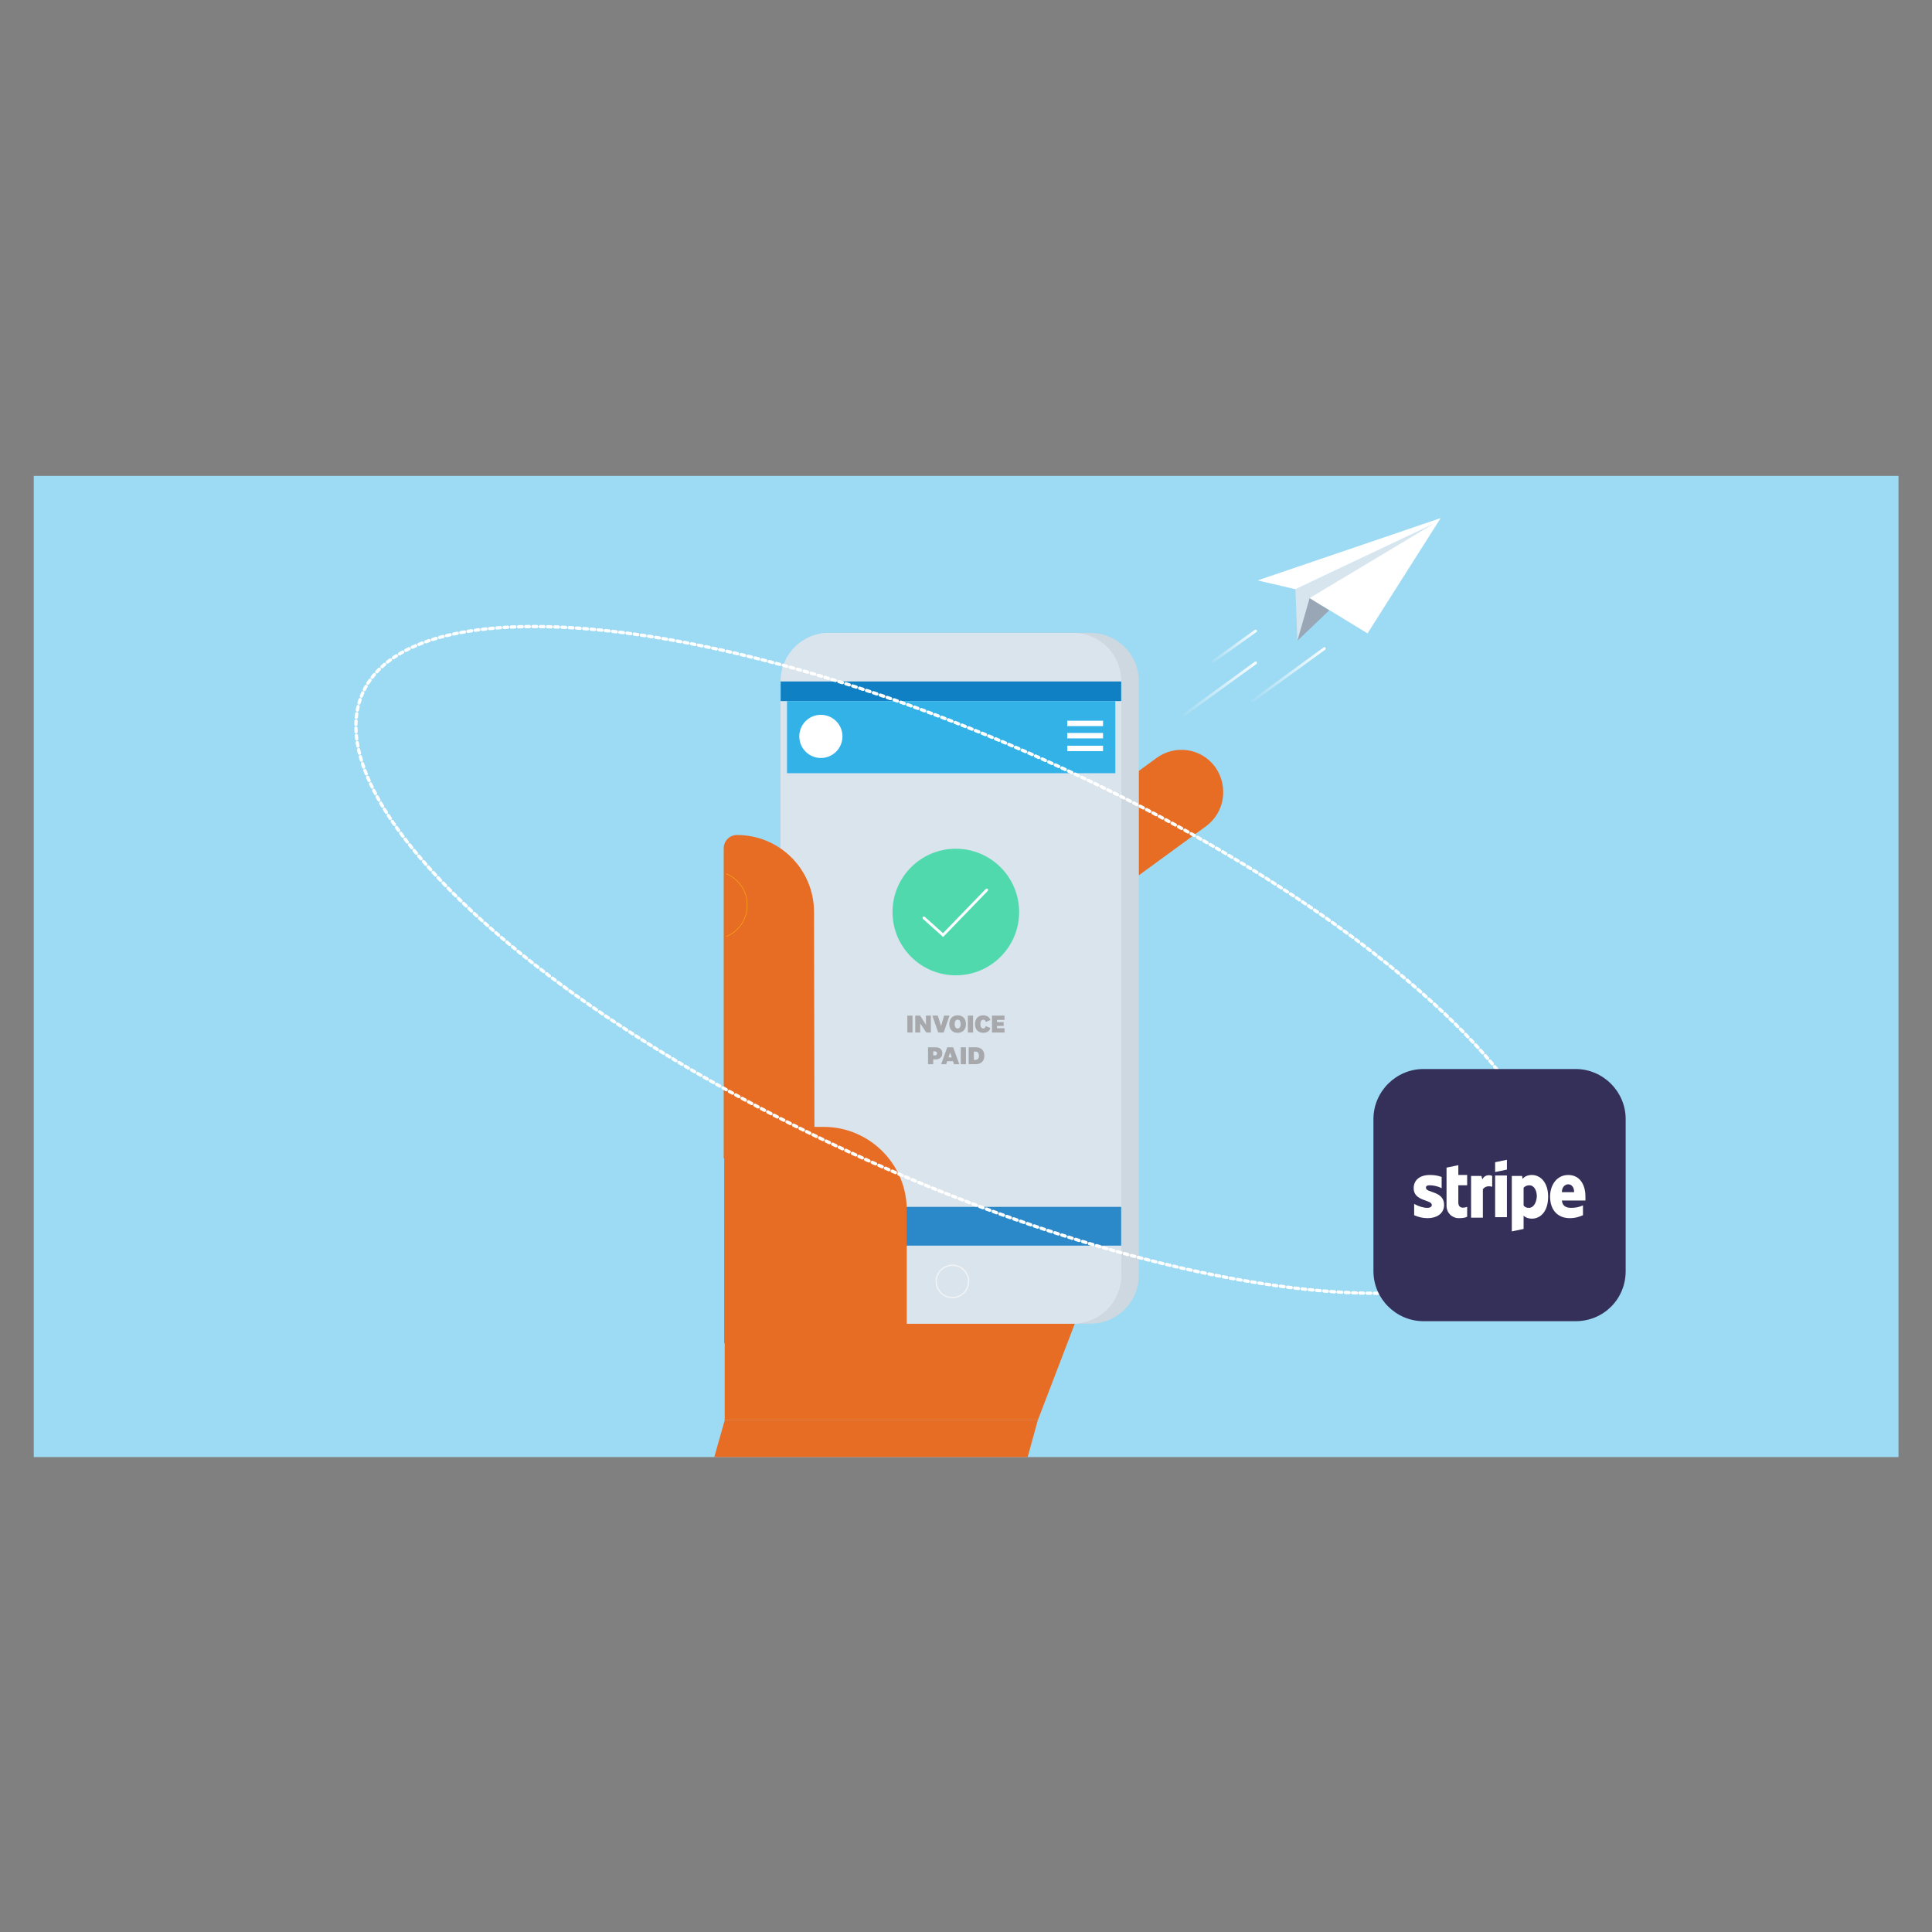
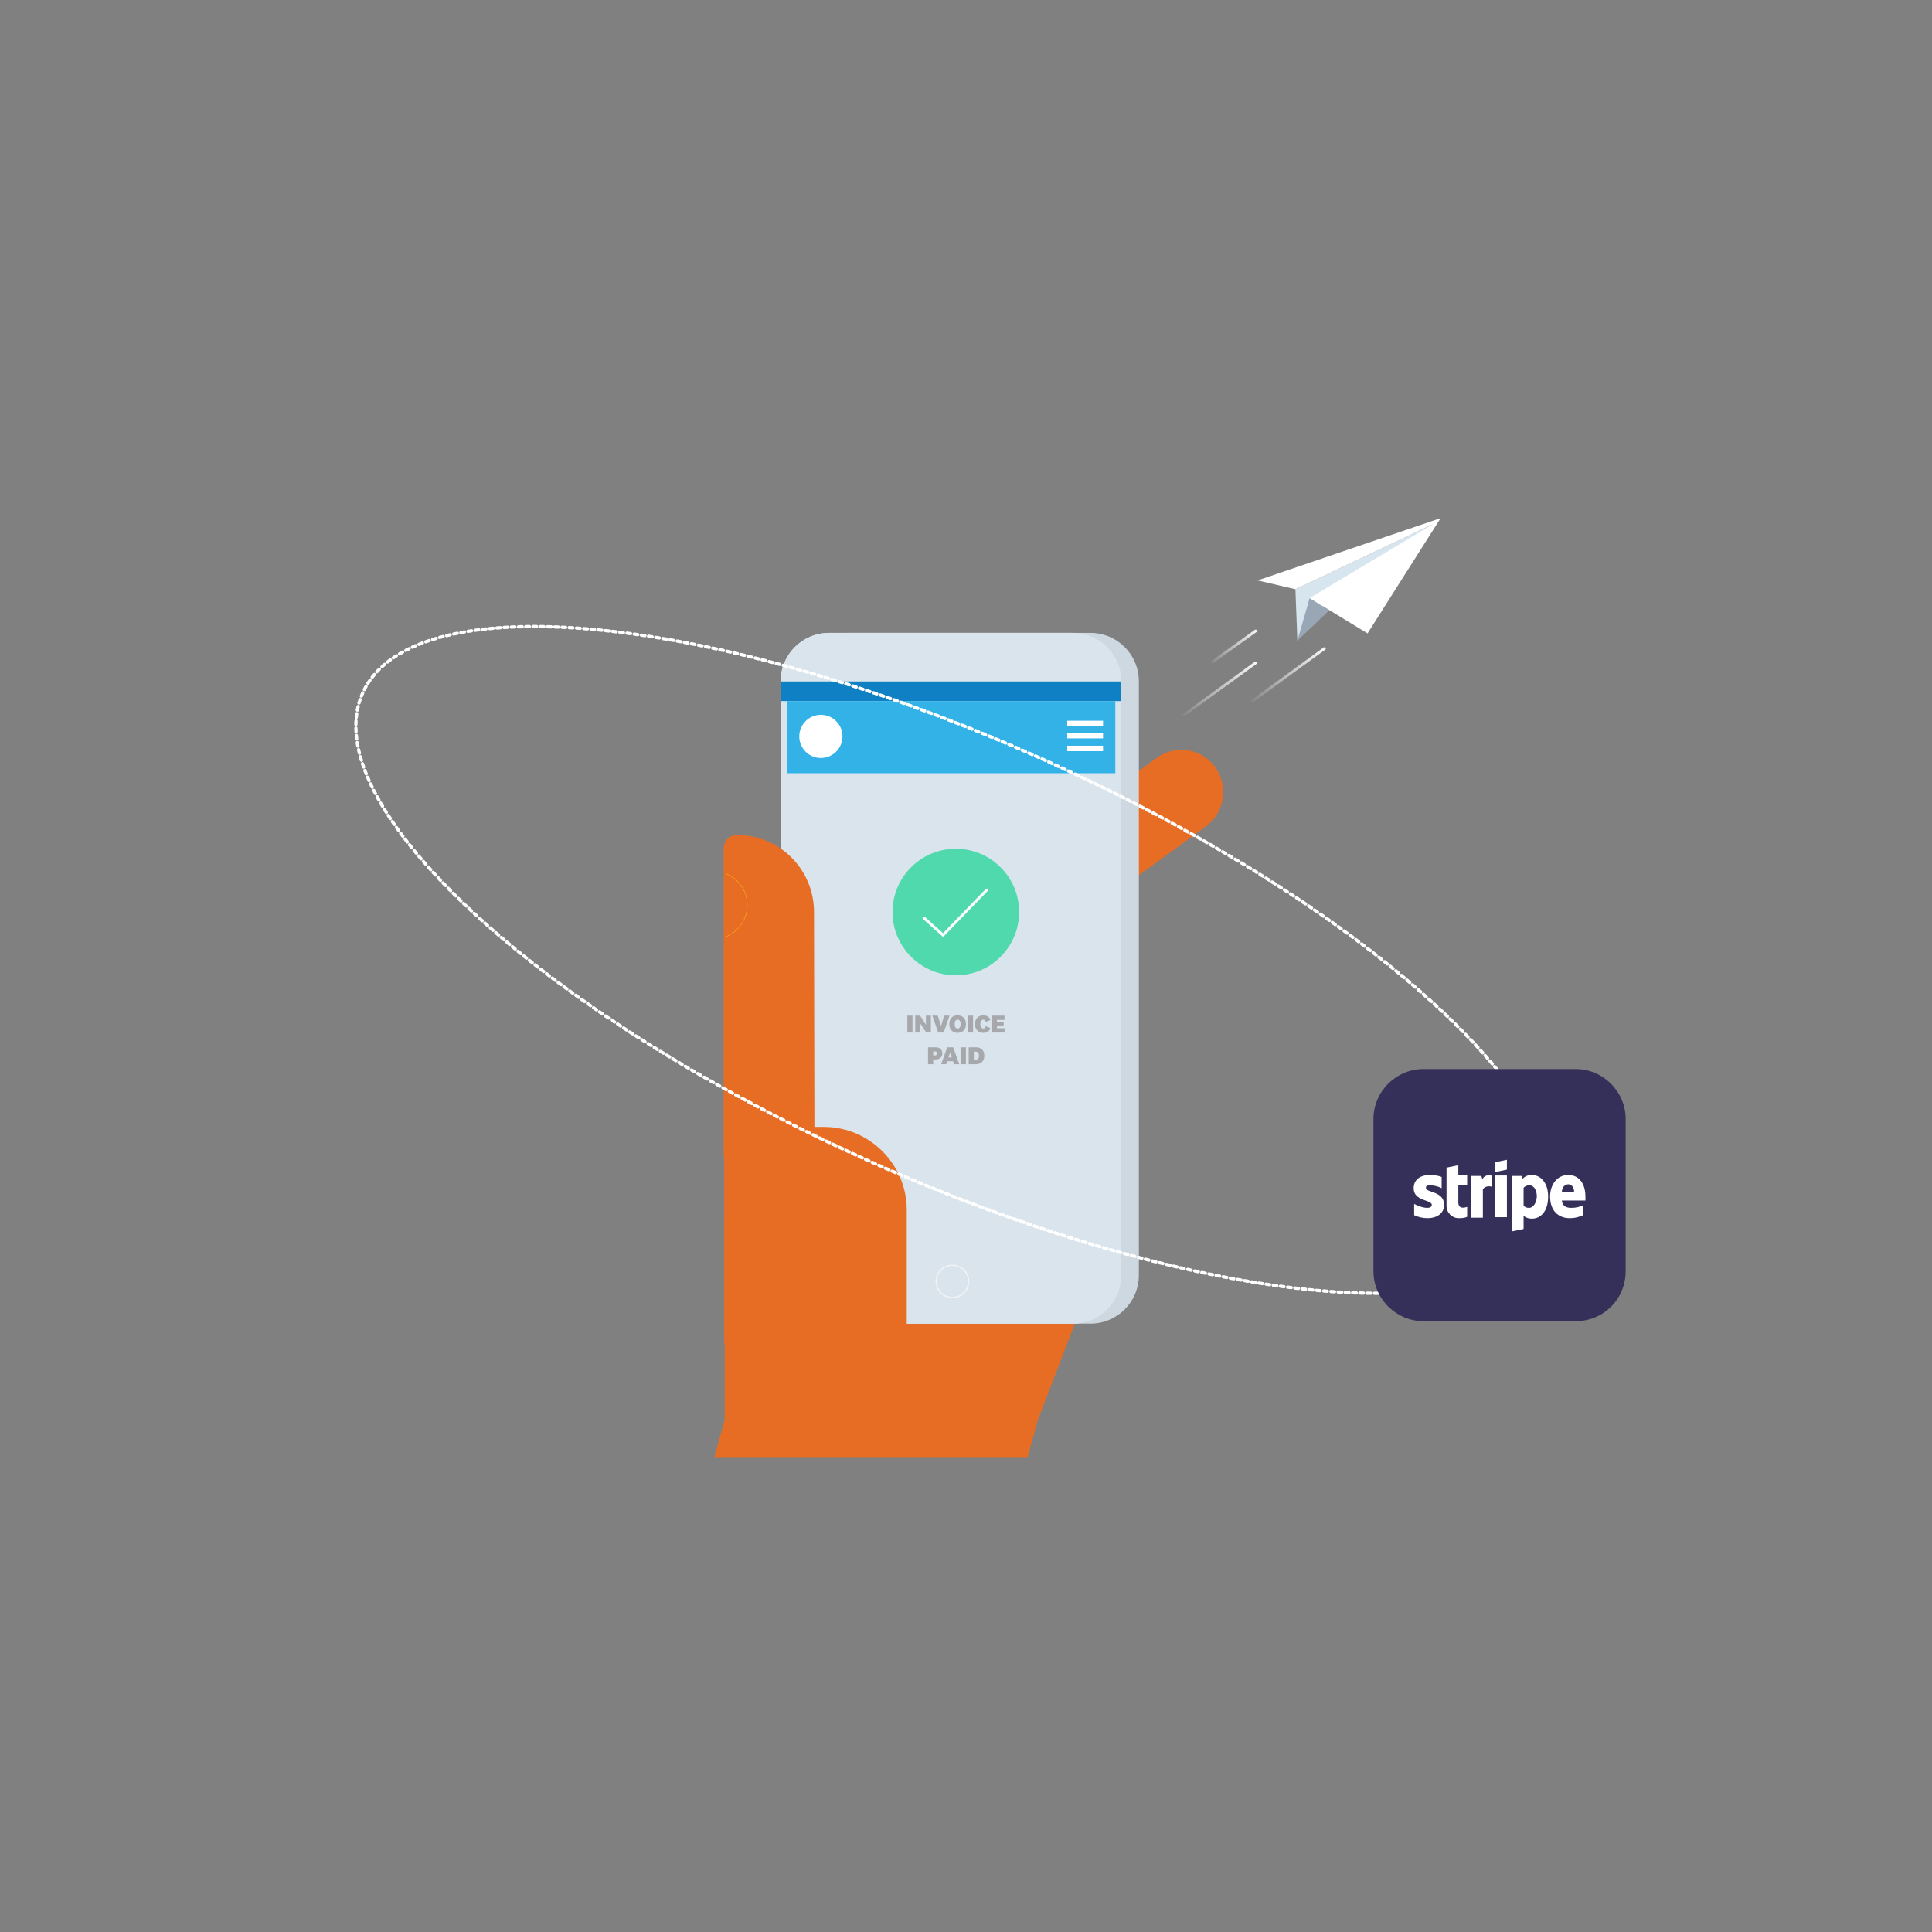
<svg xmlns="http://www.w3.org/2000/svg" width="1465" height="1465" viewBox="0 0 1465 1465" fill="none">
  <rect x="0" y="0" width="1465" height="1465" fill="#808080" stroke="none" />
  <g clip-path="url(#clip0_2027_31539)">
-     <path d="M1448.9 353.43H20.02V1112.31H1448.9V353.43Z" fill="#9DDAF3" />
    <path d="M489.246 1289.75H728.51L786.93 1076.97H549.527L489.246 1289.75Z" fill="#E86D24" />
    <path d="M914.559 626.476L809.626 703.108L772.043 651.4L876.977 574.768C891.117 564.352 911.21 567.328 921.629 581.836C931.676 596.344 928.699 616.06 914.559 626.476Z" fill="#E86D24" />
    <path d="M549.527 925.188L844.979 925.56L786.931 1076.96H549.527V925.188Z" fill="#E86D24" />
    <path d="M826.743 1003.68H642.178C621.712 1003.68 605.34 987.314 605.34 966.854V516.734C605.34 496.274 621.712 479.906 642.178 479.906H826.743C847.208 479.906 863.581 496.274 863.581 516.734V966.854C863.581 987.314 847.208 1003.68 826.743 1003.68Z" fill="#CED8E0" />
    <path d="M850.186 516.734H591.945V531.614H850.186V516.734Z" fill="#5D62AB" />
    <path d="M813.348 1003.68H628.784C608.318 1003.68 591.945 987.314 591.945 966.854V516.734C591.945 496.274 608.318 479.906 628.784 479.906H813.348C833.814 479.906 850.186 496.274 850.186 516.734V966.854C850.186 987.314 833.814 1003.68 813.348 1003.68Z" fill="#D9E4EC" />
    <path d="M850.186 516.734H591.945V944.534H850.186V516.734Z" fill="#F1F3F5" />
    <path d="M732.229 970.574C732.229 976.526 727.391 981.734 721.065 981.734C715.112 981.734 709.902 976.898 709.902 970.574C709.902 964.622 714.74 959.414 721.065 959.414C727.391 959.414 732.229 964.25 732.229 970.574Z" stroke="#CDD7DF" stroke-width="0.296" stroke-miterlimit="10" />
    <path d="M687.949 502.227H739.672" stroke="#98A6B6" stroke-width="0.247" stroke-miterlimit="10" stroke-linecap="round" stroke-linejoin="round" />
    <path d="M850.186 940.445H591.945V944.537H850.186V940.445Z" fill="white" />
    <path d="M813.348 1003.68H628.784C608.318 1003.68 591.945 987.314 591.945 966.854V516.734C591.945 496.274 608.318 479.906 628.784 479.906H813.348C833.814 479.906 850.186 496.274 850.186 516.734V966.854C850.186 987.314 833.814 1003.68 813.348 1003.68Z" fill="#D9E4EC" />
    <path d="M722.182 983.966C728.964 983.966 734.461 978.47 734.461 971.69C734.461 964.91 728.964 959.414 722.182 959.414C715.4 959.414 709.902 964.91 709.902 971.69C709.902 978.47 715.4 983.966 722.182 983.966Z" fill="#D9E4EC" stroke="#F1F3F5" stroke-width="0.998" stroke-miterlimit="10" />
    <path d="M850.186 516.734H591.945V531.614H850.186V516.734Z" fill="#0E80C3" />
-     <path d="M850.186 915.148H591.945V944.536H850.186V915.148Z" fill="#2B89C9" />
    <path d="M845.72 531.617H596.781V586.301H845.72V531.617Z" fill="#33B2E7" />
    <path d="M622.455 574.767C631.497 574.767 638.827 567.439 638.827 558.399C638.827 549.359 631.497 542.031 622.455 542.031C613.412 542.031 606.082 549.359 606.082 558.399C606.082 567.439 613.412 574.767 622.455 574.767Z" fill="white" />
    <path d="M836.418 555.797H809.254V559.889H836.418V555.797Z" fill="white" />
    <path d="M836.418 546.5H809.254V550.592H836.418V546.5Z" fill="white" />
    <path d="M836.418 565.469H809.254V569.561H836.418V565.469Z" fill="white" />
    <path d="M617.621 878.32H548.781V643.216C548.781 637.636 553.247 633.172 558.828 633.172C591.201 633.172 617.249 659.212 617.249 691.576L617.621 878.32Z" fill="#E86D24" />
    <path d="M550.641 710.179C559.943 706.459 566.641 697.159 566.641 686.371C566.641 675.583 559.943 666.283 550.641 662.562" stroke="#FCCC0B" stroke-width="0.252" stroke-miterlimit="10" />
    <path d="M687.575 1018.57H549.152V854.516H624.69C659.295 854.516 687.575 882.788 687.575 917.384V1018.57Z" fill="#E86D24" />
    <path d="M1174.06 930.428C1211.73 846.889 1041.01 688.489 792.752 576.634C544.498 464.778 312.718 441.823 275.056 525.363C237.394 608.903 408.113 767.302 656.367 879.158C904.622 991.013 1136.4 1013.97 1174.06 930.428Z" stroke="white" stroke-width="2.483" stroke-miterlimit="10" stroke-linecap="round" stroke-dasharray="2.75 2.75" />
    <path d="M688.009 770.135V782.945H691.94V770.135H688.009ZM702.133 777.02H702.094L697.703 770.135H694.021V782.945H697.779V776.061H697.818L702.401 782.945H705.872V770.135H702.133V777.02ZM713.612 777.998H713.573L711.1 770.135H706.976L711.445 782.945H715.549L719.998 770.135H715.913L713.612 777.998ZM726.16 769.905C722.287 769.905 719.832 772.455 719.832 776.54C719.832 780.625 722.287 783.175 726.16 783.175C730.034 783.175 732.47 780.625 732.47 776.54C732.47 772.455 730.034 769.905 726.16 769.905ZM726.16 773.184C727.618 773.184 728.423 774.45 728.423 776.54C728.423 778.63 727.618 779.896 726.16 779.896C724.703 779.896 723.897 778.63 723.897 776.54C723.897 774.45 724.703 773.184 726.16 773.184ZM733.93 770.135V782.945H737.861V770.135H733.93ZM739.328 776.54C739.328 780.625 741.744 783.175 745.637 783.175C748.36 783.175 750.374 781.775 750.987 779.57L747.44 778.074C747.267 779.071 746.73 779.896 745.618 779.896C744.333 779.896 743.393 778.841 743.393 776.54C743.393 774.239 744.333 773.203 745.618 773.203C746.73 773.203 747.267 773.99 747.44 774.987L750.987 773.491C750.374 771.305 748.36 769.905 745.637 769.905C741.744 769.905 739.328 772.455 739.328 776.54ZM761.739 779.704H755.986V777.94H761.049V775.063H755.986V773.376H761.701V770.135H752.208V782.945H761.739V779.704ZM709.475 803.321C712.352 803.321 714.557 801.691 714.557 798.757C714.557 795.746 712.601 794.135 709.475 794.135H703.703V806.945H707.634V803.321H709.475ZM710.53 798.776C710.53 799.811 709.955 800.291 708.996 800.291H707.634V797.242H708.996C709.974 797.242 710.53 797.759 710.53 798.776ZM720.432 798.162H720.47L721.698 801.844H719.205L720.432 798.162ZM723.404 806.945H727.412L722.772 794.135H718.284L713.662 806.945H717.517L718.265 804.682H722.656L723.404 806.945ZM728.517 794.135V806.945H732.449V794.135H728.517ZM734.529 806.945H739.822C743.696 806.945 746.4 804.893 746.4 800.54C746.4 796.168 743.715 794.135 739.822 794.135H734.529V806.945ZM738.46 797.395H739.572C741.241 797.395 742.334 798.335 742.334 800.54C742.334 802.707 741.241 803.685 739.572 803.685H738.46V797.395Z" fill="#A7A8AB" />
    <path d="M1194.76 1001.83H1079.4C1058.57 1001.83 1041.45 984.713 1041.45 963.881V848.561C1041.45 827.729 1058.57 810.617 1079.4 810.617H1194.76C1215.59 810.617 1232.71 827.729 1232.71 848.561V963.881C1232.71 985.085 1215.97 1001.83 1194.76 1001.83Z" fill="#353059" />
    <path fill-rule="evenodd" clip-rule="evenodd" d="M1202.2 907.337C1202.2 898.037 1197.73 890.969 1189.17 890.969C1180.62 890.969 1175.41 898.409 1175.41 907.337C1175.41 918.125 1181.73 923.705 1190.29 923.705C1194.76 923.705 1197.73 922.589 1200.34 921.473V914.033C1197.73 915.149 1195.13 915.893 1191.41 915.893C1188.06 915.893 1184.71 914.777 1184.34 910.313H1202.2C1202.2 910.313 1202.2 908.453 1202.2 907.337ZM1184.34 903.989C1184.34 899.897 1186.94 898.037 1189.17 898.037C1191.41 898.037 1193.64 899.897 1193.64 903.989H1184.34Z" fill="white" />
    <path fill-rule="evenodd" clip-rule="evenodd" d="M1161.64 890.969C1157.92 890.969 1155.69 892.457 1154.57 893.945L1154.2 891.713H1146.38V933.749L1155.31 931.889V921.845C1156.43 922.961 1158.66 924.077 1161.64 924.077C1167.96 924.077 1173.92 918.869 1173.92 907.337C1173.92 896.549 1167.96 890.969 1161.64 890.969ZM1159.41 915.893C1157.17 915.893 1156.06 915.149 1155.31 914.033V900.641C1156.43 899.525 1157.55 898.781 1159.78 898.781C1163.13 898.781 1165.36 902.501 1165.36 907.337C1164.99 912.173 1162.76 915.893 1159.41 915.893Z" fill="white" />
    <path fill-rule="evenodd" clip-rule="evenodd" d="M1133.73 888.737L1142.66 886.877V879.438L1133.73 881.297V888.737Z" fill="white" />
    <path d="M1142.66 891.344H1133.73V922.964H1142.66V891.344Z" fill="white" />
    <path fill-rule="evenodd" clip-rule="evenodd" d="M1124.05 894.32L1123.31 891.716H1115.5V923.336H1124.43V901.76C1126.66 898.784 1130.01 899.528 1131.5 899.9V891.716C1130.38 890.972 1125.92 890.228 1124.05 894.32Z" fill="white" />
    <path fill-rule="evenodd" clip-rule="evenodd" d="M1105.82 883.531L1096.89 885.391V914.407C1096.89 919.615 1100.98 923.707 1106.19 923.707C1109.17 923.707 1111.4 923.335 1112.52 922.591V915.151C1111.4 915.523 1105.82 917.383 1105.82 911.803V898.783H1112.52V890.971H1105.82V883.531Z" fill="white" />
    <path fill-rule="evenodd" clip-rule="evenodd" d="M1081.26 900.641C1081.26 899.153 1082.38 898.781 1084.24 898.781C1086.85 898.781 1090.57 899.525 1093.17 901.013V892.457C1090.19 891.341 1087.22 890.969 1084.24 890.969C1076.8 890.969 1071.96 894.689 1071.96 901.013C1071.96 911.057 1085.73 909.569 1085.73 913.661C1085.73 915.149 1084.24 915.893 1082.38 915.893C1079.4 915.893 1075.68 914.777 1072.33 912.917V921.473C1075.68 922.961 1079.03 923.705 1082.38 923.705C1089.82 923.705 1095.03 919.985 1095.03 913.661C1095.03 902.873 1081.26 904.733 1081.26 900.641Z" fill="white" />
    <path d="M982.285 446.796L983.774 485.856L1000.52 461.676L1086.85 397.32L982.285 446.796Z" fill="#D7E5EF" />
    <path d="M983.773 485.856L1007.96 462.792L993.076 453.492L983.773 485.856Z" fill="#98A6B6" />
    <path d="M953.633 440.103L1092.43 392.859L1036.98 480.279L993.076 453.495L1086.85 397.323L982.285 446.799L953.633 440.103Z" fill="white" />
    <path d="M919.398 501.858L952.144 478.422" stroke="url(#paint0_linear_2027_31539)" stroke-width="2.096" stroke-miterlimit="10" stroke-linecap="round" />
    <path d="M897.816 542.034L952.144 502.602" stroke="url(#paint1_linear_2027_31539)" stroke-width="2.096" stroke-miterlimit="10" stroke-linecap="round" />
    <path d="M949.539 531.617L1004.24 491.812" stroke="url(#paint2_linear_2027_31539)" stroke-width="2.096" stroke-miterlimit="10" stroke-linecap="round" />
    <path d="M724.787 739.562C751.297 739.562 772.788 718.077 772.788 691.574C772.788 665.071 751.297 643.586 724.787 643.586C698.276 643.586 676.785 665.071 676.785 691.574C676.785 718.077 698.276 739.562 724.787 739.562Z" fill="#51D9AE" />
    <path d="M700.602 696.04L715.114 709.06L748.231 674.836" stroke="white" stroke-width="2.069" stroke-miterlimit="10" stroke-linecap="round" />
  </g>
  <defs>
    <linearGradient id="paint0_linear_2027_31539" x1="916.901" y1="488.368" x2="955.02" y2="491.851" gradientUnits="userSpaceOnUse">
      <stop stop-color="white" stop-opacity="0" />
      <stop offset="1" stop-color="white" />
    </linearGradient>
    <linearGradient id="paint1_linear_2027_31539" x1="895.832" y1="519.588" x2="954.184" y2="524.92" gradientUnits="userSpaceOnUse">
      <stop stop-color="white" stop-opacity="0" />
      <stop offset="1" stop-color="white" />
    </linearGradient>
    <linearGradient id="paint2_linear_2027_31539" x1="947.802" y1="509.036" x2="1006.15" y2="514.368" gradientUnits="userSpaceOnUse">
      <stop stop-color="white" stop-opacity="0" />
      <stop offset="1" stop-color="white" />
    </linearGradient>
    <clipPath id="clip0_2027_31539">
      <rect width="1414" height="744" fill="white" transform="translate(25.602 360.867)" />
    </clipPath>
  </defs>
</svg>